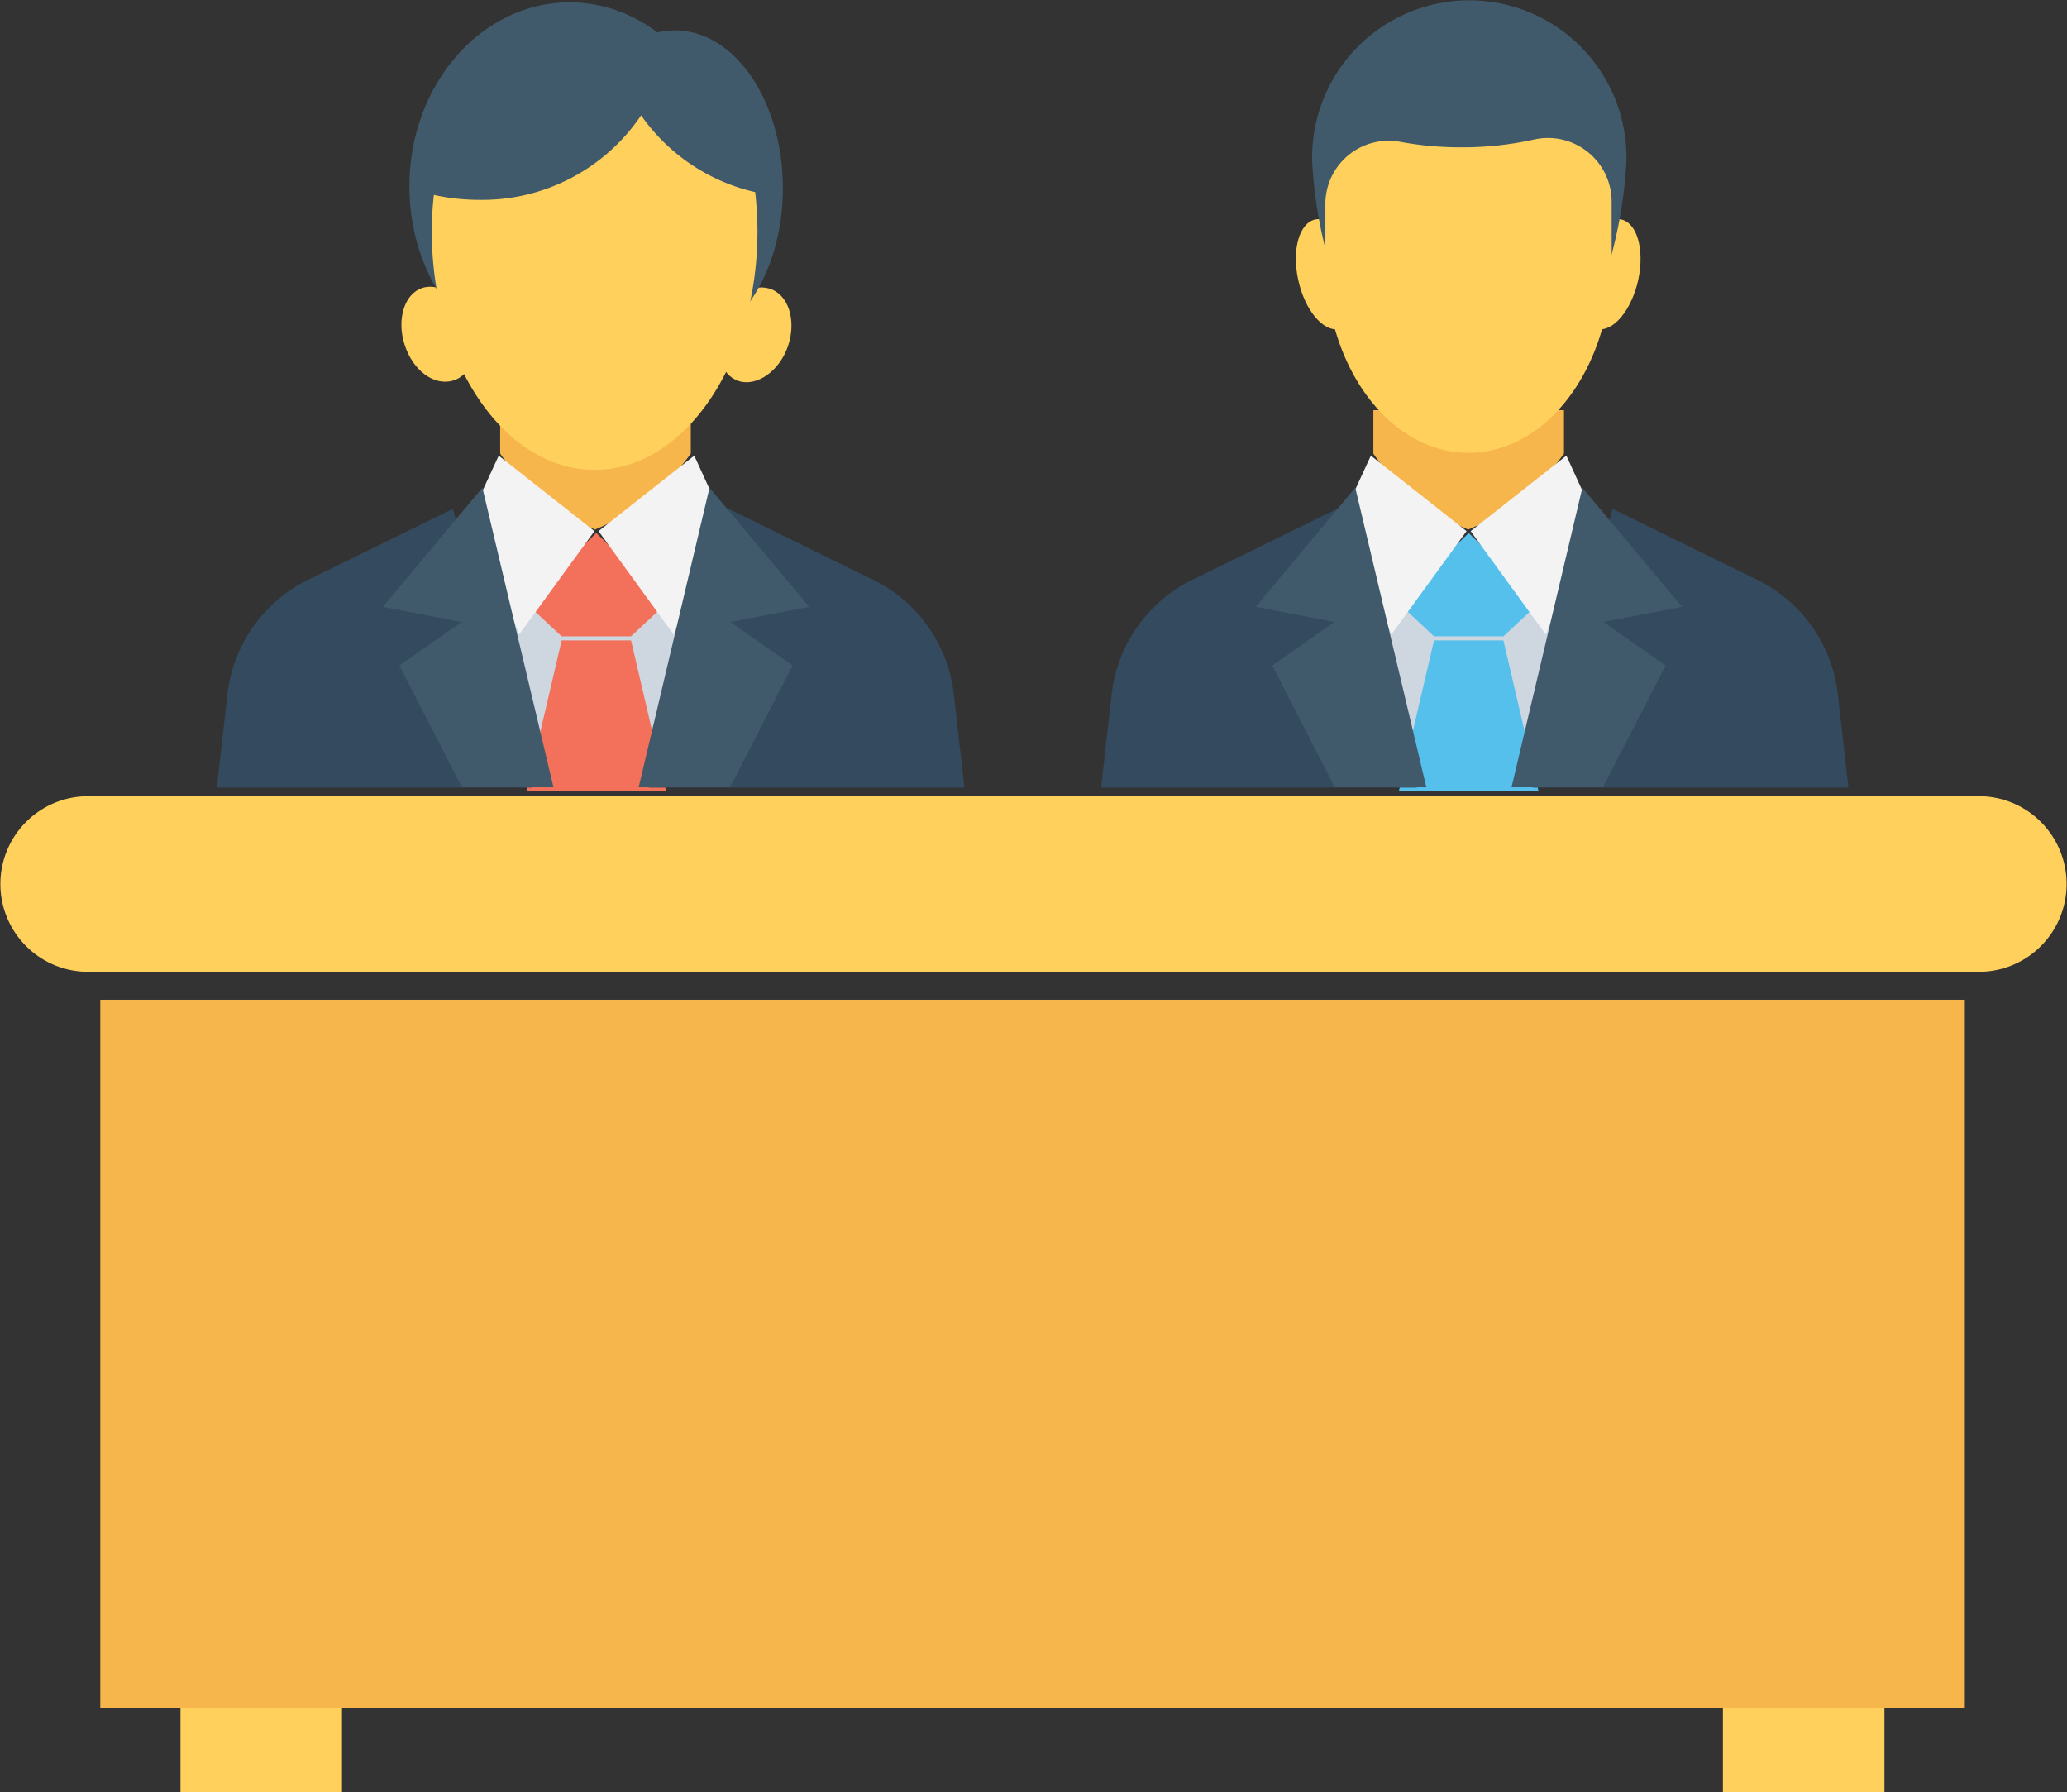
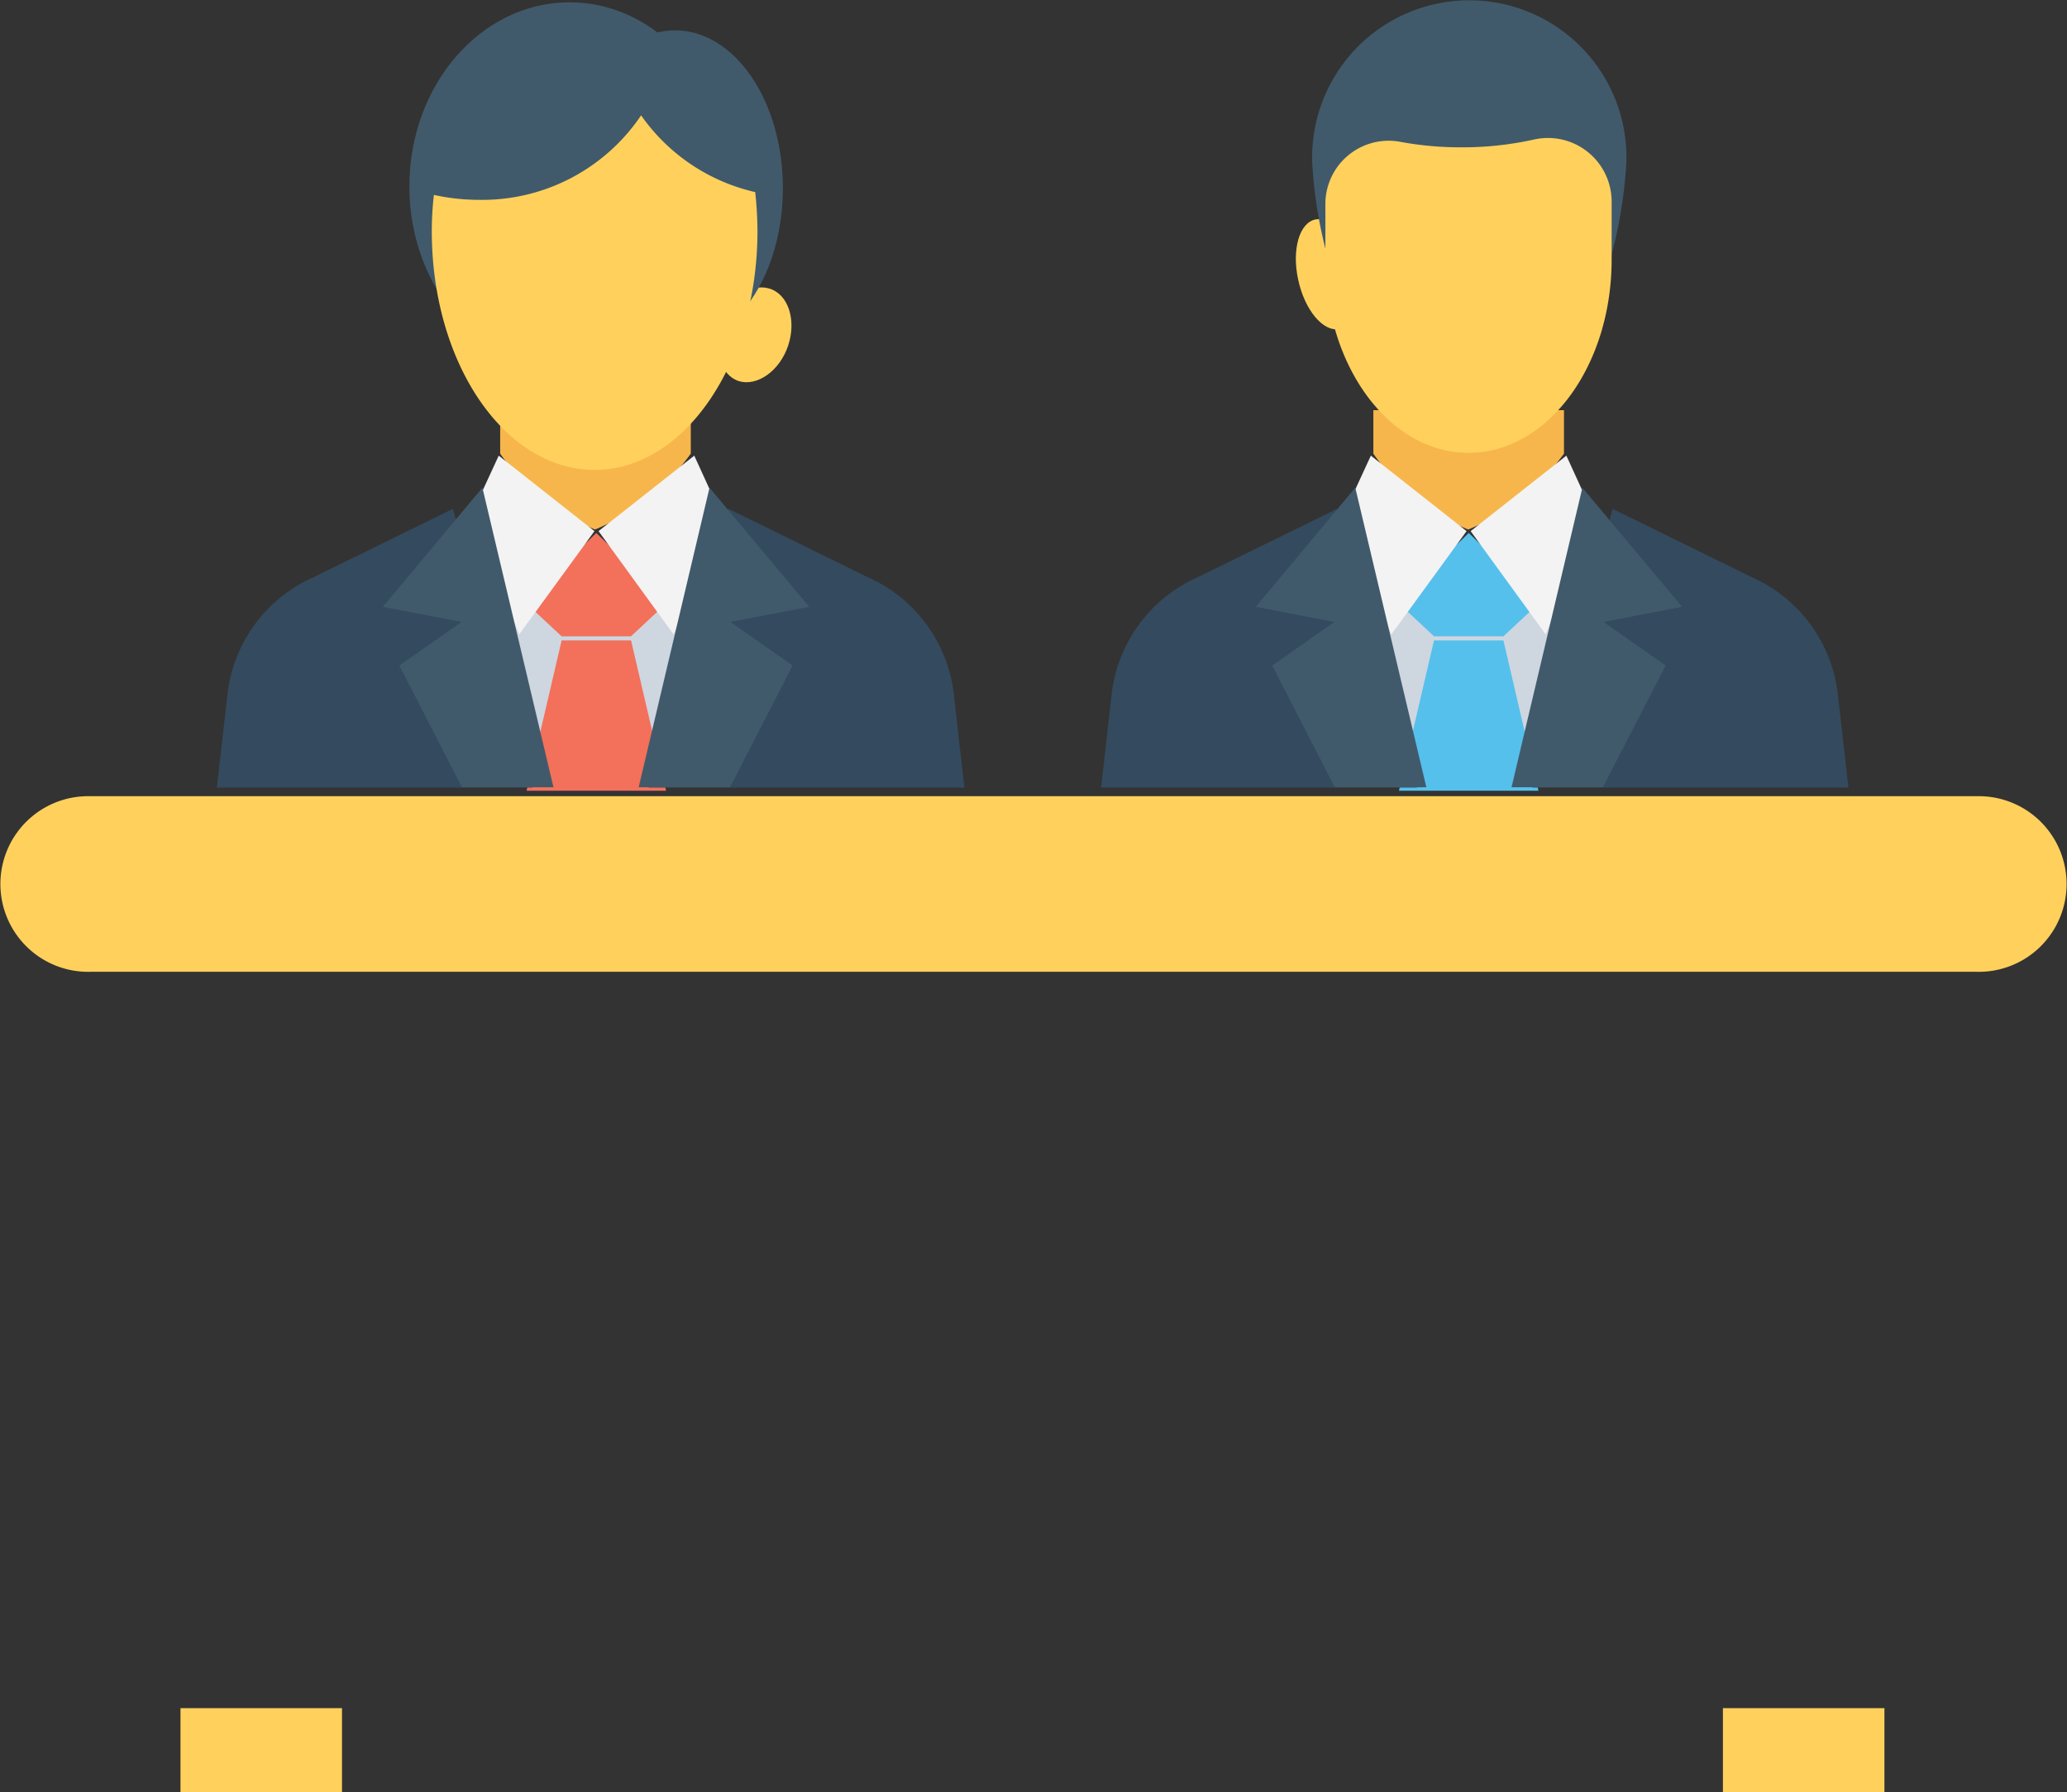
<svg xmlns="http://www.w3.org/2000/svg" width="98.044" height="85" viewBox="0 0 98.044 85">
  <rect x="0" y="0" width="98.044" height="85" fill="#333333" stroke="none" />
  <g id="Group_119758" data-name="Group 119758" transform="translate(-3.661 -3.01)">
    <rect id="Rectangle_17631" data-name="Rectangle 17631" width="8.372" height="7.445" transform="translate(69.103 31.058)" fill="#ced6e0" />
    <path id="Path_15516" data-name="Path 15516" d="M76.357,31.971l1.735-1.619L74.711,27.07,71.33,30.352l1.735,1.619Z" transform="translate(-1.384 1.215)" fill="#55c0eb" />
    <path id="Path_15517" data-name="Path 15517" d="M78.028,39.651,76.365,32.52H73.074L71.41,39.651Z" transform="translate(-1.393 0.86)" fill="#55c0eb" />
    <path id="Path_15518" data-name="Path 15518" d="M864.36,127.89v2.059a9.955,9.955,0,0,0,4.5,3.6,10.557,10.557,0,0,0,4.541-3.6V127.89Z" transform="translate(-795.556 -105.427)" fill="#f7b64c" />
-     <path id="Path_15519" data-name="Path 15519" d="M877.827,121.4c-.315,1.43-1.178,2.482-1.942,2.338s-1.142-1.421-.827-2.86,1.178-2.482,1.942-2.338S878.133,119.959,877.827,121.4Z" transform="translate(-796.457 -105.124)" fill="#ffd15c" />
    <path id="Path_15520" data-name="Path 15520" d="M860.668,121.4c.306,1.43,1.178,2.482,1.942,2.338s1.133-1.421.827-2.86-1.178-2.482-1.942-2.338S860.353,119.959,860.668,121.4Z" transform="translate(-795.43 -105.124)" fill="#ffd15c" />
    <path id="Path_15521" data-name="Path 15521" d="M874.433,121.582a21.822,21.822,0,0,0,1.546-6.9,7.454,7.454,0,1,0-14.9,0,21.579,21.579,0,0,0,1.547,6.9Z" transform="translate(-795.175 -103.959)" fill="#415a6b" />
    <path id="Path_15522" data-name="Path 15522" d="M868.273,114.69a15.756,15.756,0,0,1-2.985-.27,3,3,0,0,0-3.5,2.985v2.608c0,5.063,3.039,9.163,6.789,9.163s6.789-4.1,6.789-9.163v-2.752a3.021,3.021,0,0,0-3.687-2.94A15.628,15.628,0,0,1,868.273,114.69Z" transform="translate(-795.26 -104.693)" fill="#ffd15c" />
    <path id="Path_15523" data-name="Path 15523" d="M79.631,23.09,75.09,26.669l3.561,4.9,2.257-5.683Z" transform="translate(-1.672 1.529)" fill="#f3f3f3" />
    <path id="Path_15524" data-name="Path 15524" d="M886.841,146.048l-.5-4.415a6.933,6.933,0,0,0-4.091-5.566l-6.591-3.237-3.795,13.218Z" transform="translate(-795.504 -105.687)" fill="#344a5e" />
    <path id="Path_15525" data-name="Path 15525" d="M81.444,38.858l2.976-5.773-2.949-2.068L85.2,30.3l-4.73-5.647L77.11,38.858Z" transform="translate(-1.753 1.488)" fill="#415a6b" />
    <path id="Path_15526" data-name="Path 15526" d="M69.9,23.09l4.541,3.579-3.57,4.9L68.61,25.887Z" transform="translate(-1.215 1.529)" fill="#f3f3f3" />
    <path id="Path_15527" data-name="Path 15527" d="M865.321,146.048l-3.786-13.218-6.6,3.237a6.933,6.933,0,0,0-4.091,5.566l-.5,4.415Z" transform="translate(-794.455 -105.687)" fill="#344a5e" />
    <path id="Path_15528" data-name="Path 15528" d="M64.852,33.085l2.967,5.773h4.343L68.791,24.65,64.07,30.3l3.732.719Z" transform="translate(-0.845 1.488)" fill="#415a6b" />
    <rect id="Rectangle_17632" data-name="Rectangle 17632" width="8.372" height="7.445" transform="translate(27.696 31.058)" fill="#ced6e0" />
    <path id="Path_15529" data-name="Path 15529" d="M31.857,31.971l1.735-1.619L30.211,27.07,26.83,30.352l1.735,1.619Z" transform="translate(1.734 1.215)" fill="#f3705a" />
    <path id="Path_15530" data-name="Path 15530" d="M33.528,39.651,31.865,32.52H28.574L26.91,39.651Z" transform="translate(1.728 0.86)" fill="#f3705a" />
    <path id="Path_15531" data-name="Path 15531" d="M819.86,127.89v2.059a9.953,9.953,0,0,0,4.5,3.6,10.557,10.557,0,0,0,4.541-3.6V127.89Z" transform="translate(-792.474 -105.427)" fill="#f7b64c" />
    <path id="Path_15532" data-name="Path 15532" d="M35.131,23.09,30.59,26.669l3.561,4.9,2.257-5.683Z" transform="translate(1.461 1.529)" fill="#f3f3f3" />
    <path id="Path_15533" data-name="Path 15533" d="M842.321,146.048l-.5-4.415a6.933,6.933,0,0,0-4.091-5.566l-6.591-3.237-3.795,13.218Z" transform="translate(-792.915 -105.687)" fill="#344a5e" />
    <path id="Path_15534" data-name="Path 15534" d="M36.944,38.858l2.967-5.773-2.949-2.068L40.7,30.3l-4.73-5.647L32.61,38.858Z" transform="translate(1.345 1.488)" fill="#415a6b" />
    <path id="Path_15535" data-name="Path 15535" d="M25.4,23.09l4.541,3.579-3.57,4.9L24.11,25.887Z" transform="translate(1.917 1.529)" fill="#f3f3f3" />
    <path id="Path_15536" data-name="Path 15536" d="M820.781,146.048,817,132.83l-6.6,3.237a6.933,6.933,0,0,0-4.091,5.566l-.5,4.415Z" transform="translate(-791.861 -105.687)" fill="#344a5e" />
    <path id="Path_15537" data-name="Path 15537" d="M20.352,33.085l2.967,5.773h4.343L24.291,24.65,19.57,30.3l3.732.719Z" transform="translate(2.252 1.488)" fill="#415a6b" />
-     <path id="Path_15538" data-name="Path 15538" d="M818.215,121.8c.4,1.223,0,2.437-.9,2.7s-1.9-.477-2.293-1.7,0-2.437.854-2.7S817.819,120.59,818.215,121.8Z" transform="translate(-792.168 -103.44)" fill="#ffd15c" />
    <path id="Path_15539" data-name="Path 15539" d="M834.365,122.832c.4-1.214,0-2.437-.9-2.7s-1.9.477-2.293,1.691,0,2.437.854,2.7S833.96,124.055,834.365,122.832Z" transform="translate(-793.317 -103.439)" fill="#ffd15c" />
    <ellipse id="Ellipse_613" data-name="Ellipse 613" cx="7.598" cy="8.731" rx="7.598" ry="8.731" transform="translate(23.08 3.119)" fill="#415a6b" />
    <path id="Path_15540" data-name="Path 15540" d="M833.492,116.051c0,4.136-2.293,7.49-5.117,7.49s-5.125-3.354-5.125-7.49,2.293-7.481,5.125-7.481S833.492,111.924,833.492,116.051Z" transform="translate(-792.697 -104.121)" fill="#415a6b" />
    <path id="Path_15541" data-name="Path 15541" d="M826.247,113.05a9.091,9.091,0,0,1-7.7,4.01,10.045,10.045,0,0,1-2.131-.234,15.191,15.191,0,0,0-.1,1.709c0,6.294,3.462,11.33,7.724,11.33s7.724-5.072,7.724-11.33a17.717,17.717,0,0,0-.108-1.843,9.064,9.064,0,0,1-5.413-3.642Z" transform="translate(-792.174 -104.572)" fill="#ffd15c" />
-     <rect id="Rectangle_17633" data-name="Rectangle 17633" width="88.44" height="33.595" transform="translate(8.418 50.423)" fill="#f7b64c" />
    <path id="Path_15542" data-name="Path 15542" d="M888.072,147.53H798.665a4.165,4.165,0,1,0,0,8.327h89.453a4.165,4.165,0,1,0,0-8.327Z" transform="translate(-790.709 -106.76)" fill="#ffd15c" />
    <rect id="Rectangle_17634" data-name="Rectangle 17634" width="7.661" height="3.993" transform="translate(12.222 84.018)" fill="#ffd15c" />
    <rect id="Rectangle_17635" data-name="Rectangle 17635" width="7.661" height="3.993" transform="translate(85.384 84.018)" fill="#ffd15c" />
  </g>
</svg>